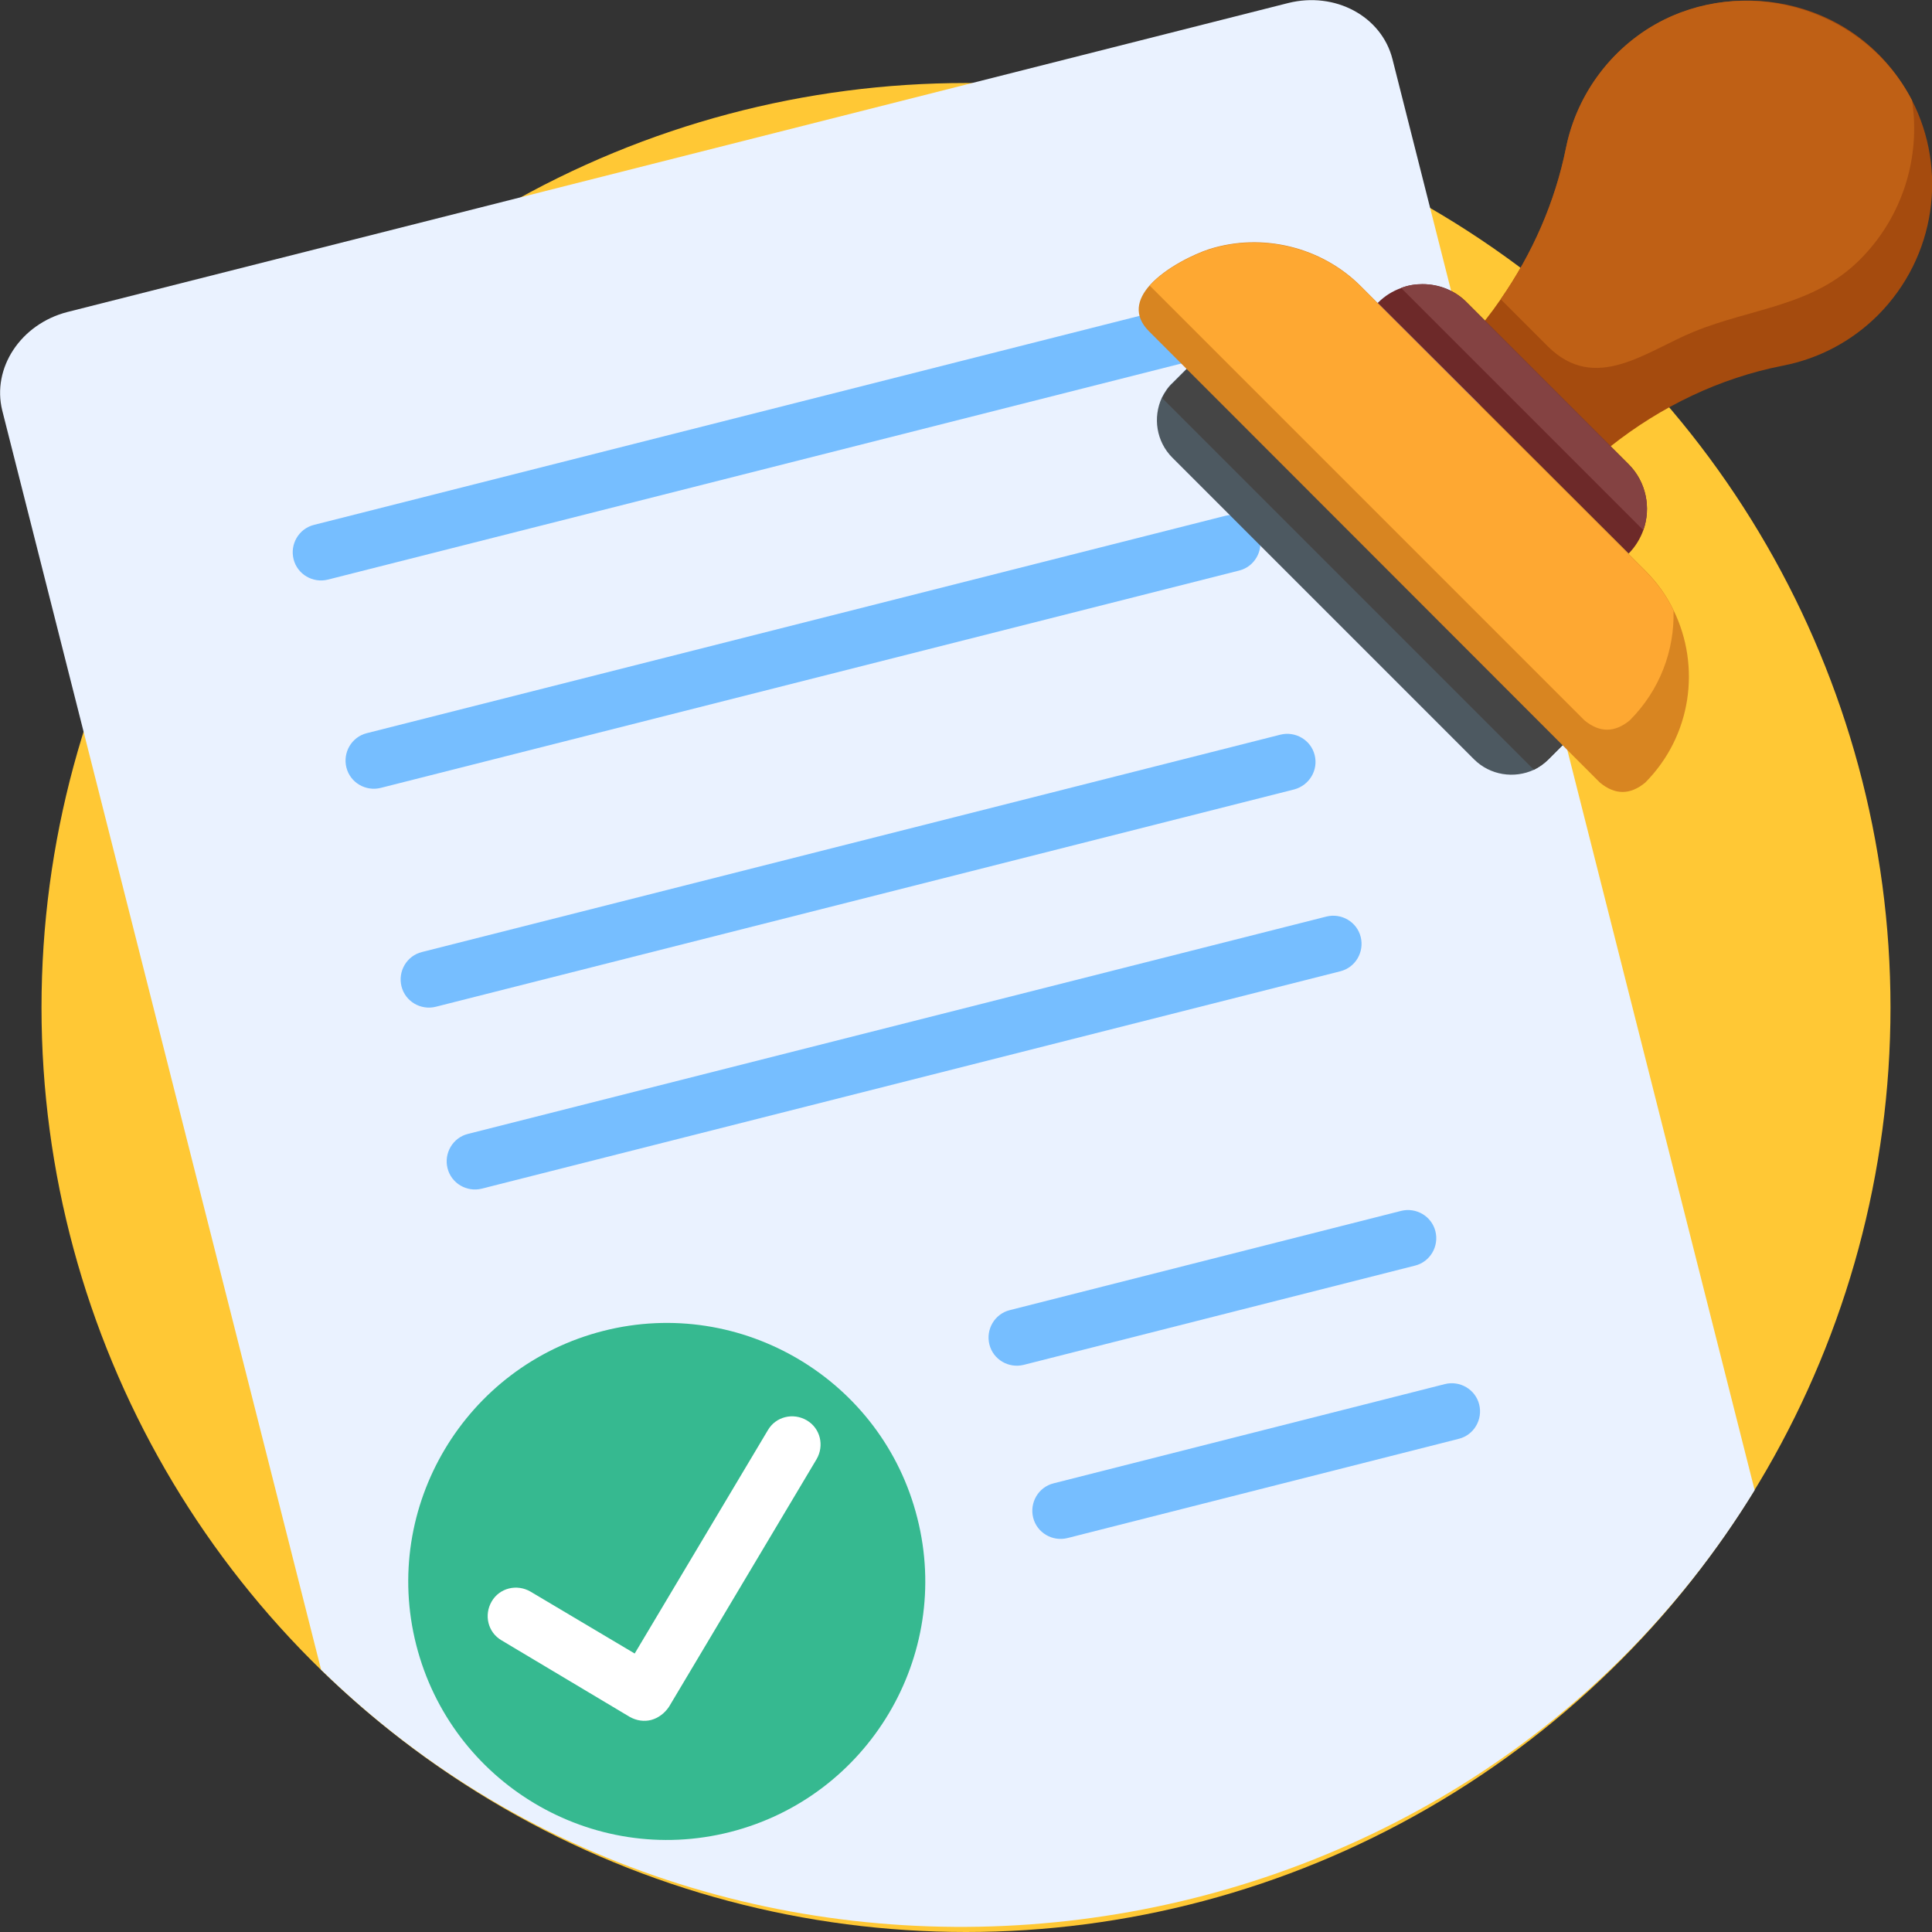
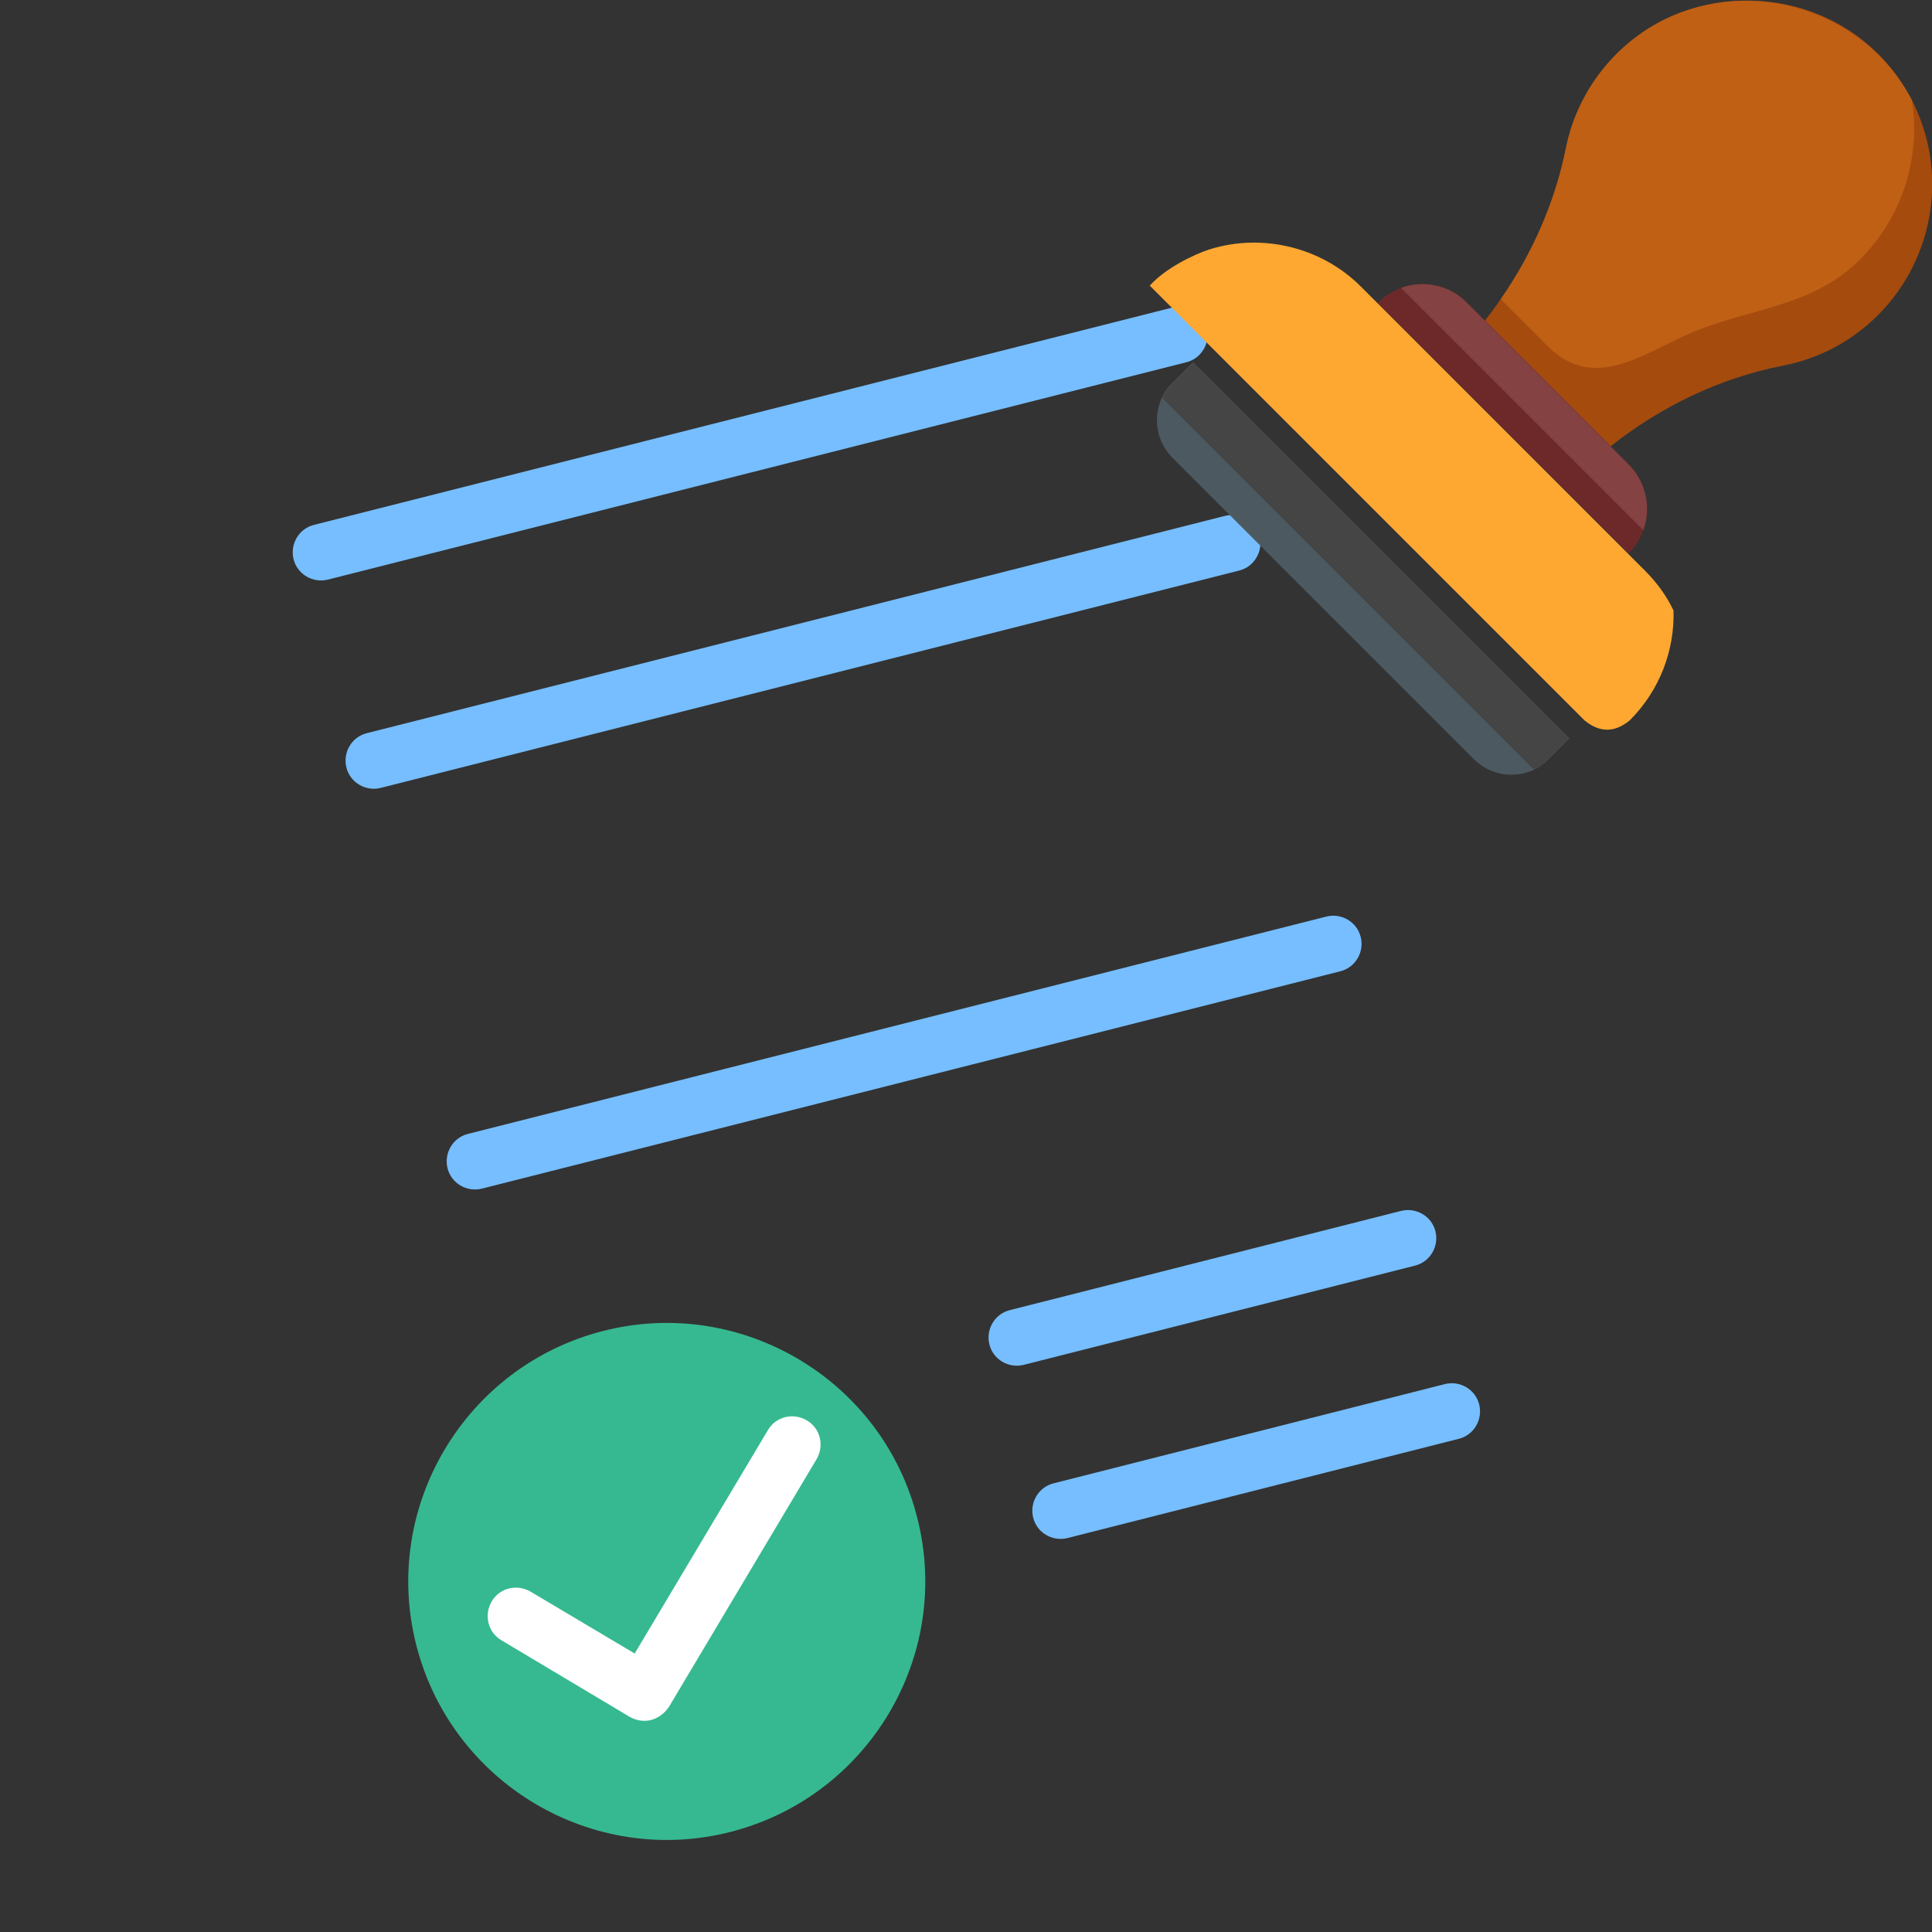
<svg xmlns="http://www.w3.org/2000/svg" version="1.1" id="Layer_1" x="0px" y="0px" viewBox="0 0 512 512" enable-background="new 0 0 512 512" xml:space="preserve">
  <rect x="0" y="0" width="512" height="512" fill="#333333" stroke="none" />
  <g>
-     <circle fill="#FFC835" cx="256" cy="267" r="245" />
    <g>
      <g>
-         <path fill="#EAF2FF" d="M465,394.9c-80.8,131.8-269,155.7-379.9,47.6C56.9,331.3,28.8,220,0.6,108.8     c-2.8-11.3,4.9-22.9,17.2-26.1C125.7,55.4,233.5,28.1,341.4,0.8c12.4-3.1,24.7,3.5,27.6,14.8C401,142,433,268.5,465,394.9     L465,394.9z" />
-       </g>
+         </g>
      <g>
        <g>
          <path fill="#76BEFF" d="M314.4,96L86.9,153.6c-4,1-8.1-1.4-9.1-5.4s1.4-8.1,5.4-9.1l227.5-57.6c4-1,8.1,1.4,9.1,5.4      S318.4,95,314.4,96z" />
        </g>
        <g>
          <path fill="#76BEFF" d="M328.4,151.2l-227.5,57.6c-4,1-8.1-1.4-9.1-5.4s1.4-8.1,5.4-9.1l227.5-57.6c4-1,8.1,1.4,9.1,5.4      S332.4,150.2,328.4,151.2L328.4,151.2z" />
        </g>
        <g>
-           <path fill="#76BEFF" d="M343,209.2l-227.5,57.6c-4,1-8.1-1.4-9.1-5.4s1.4-8.1,5.4-9.1l227.5-57.6c4-1,8.1,1.4,9.1,5.4      S347,208.1,343,209.2L343,209.2z" />
-         </g>
+           </g>
        <g>
          <path fill="#76BEFF" d="M355.2,257.4L127.7,315c-4,1-8.1-1.4-9.1-5.4s1.4-8.1,5.4-9.1l227.5-57.6c4-1,8.1,1.4,9.1,5.4      S359.2,256.4,355.2,257.4z" />
        </g>
        <g>
          <g>
            <g>
              <path fill="#36B990" d="M243.1,402.3c9.3,36.6-13,73.9-49.6,83.2c-36.6,9.3-73.9-13-83.2-49.6s13-73.9,49.6-83.2        S233.9,365.7,243.1,402.3z" />
            </g>
          </g>
          <g>
            <path fill="#FFFFFF" d="M172.6,455.8c-1.9,0.5-3.9,0.2-5.7-0.8l-34-20.3c-3.6-2.1-4.7-6.7-2.6-10.3c2.1-3.6,6.7-4.7,10.3-2.6       l27.6,16.4l35.3-59.2c2.1-3.6,6.7-4.7,10.3-2.6c3.6,2.1,4.7,6.7,2.6,10.3l-39.1,65.6C176.1,454.1,174.4,455.3,172.6,455.8       L172.6,455.8z" />
          </g>
        </g>
        <g>
          <path fill="#76BEFF" d="M375,335.4l-103.7,26.3c-4,1-8.1-1.4-9.1-5.4s1.4-8.1,5.4-9.1l103.7-26.3c4-1,8.1,1.4,9.1,5.4      S379,334.4,375,335.4z" />
        </g>
        <g>
          <path fill="#76BEFF" d="M386.6,381.3l-103.7,26.3c-4,1-8.1-1.4-9.1-5.4s1.4-8.1,5.4-9.1l103.7-26.3c4-1,8.1,1.4,9.1,5.4      C393,376.2,390.6,380.3,386.6,381.3z" />
        </g>
      </g>
    </g>
    <g>
      <path fill="#A54B0E" d="M497.7,83.5c-7.1,7.1-15.9,11.6-25.2,13.4c-16.8,3.3-32.3,10.8-45.7,21.4l-33.3-33.3    c1.5-1.9,2.9-3.8,4.2-5.7c8.4-12.1,14.4-25.7,17.3-40.1c1.9-9.2,6.4-18,13.6-25.1c19.4-19.1,51.6-18.5,70.2,1.3    c3.2,3.4,5.8,7.2,7.9,11.2C516.1,44.9,513.1,68,497.7,83.5L497.7,83.5z" />
      <path fill="#BF6015" d="M492.9,68.8c-12.4,12.4-28.6,12.8-44,19.1c-12.7,5.2-26.1,16.4-38.7,3.9l-12.5-12.5    c8.4-12.1,14.4-25.7,17.3-40.1c2.9-14.6,12.7-27.4,26-34c23.7-11.7,53.5-2.2,65.7,21.4C509,41.4,504.4,57.3,492.9,68.8z" />
      <path fill="#6D2929" d="M431.6,146.7L431.6,146.7l-66.5-66.4l0.1-0.1c1.8-1.8,3.9-3.1,6.2-3.9c1.8-0.7,3.7-1,5.6-1    c4.3,0,8.6,1.6,11.8,4.9l42.8,42.8c4.7,4.7,6,11.6,3.9,17.5C434.7,142.7,433.4,144.9,431.6,146.7z" />
      <path fill="#844242" d="M435.5,140.5l-64.2-64.2c1.8-0.7,3.7-1,5.6-1c4.3,0,8.6,1.6,11.8,4.9l42.8,42.8    C436.3,127.7,437.6,134.6,435.5,140.5z" />
      <path fill="#4D5961" d="M415.9,195.7l-5.5,5.5c-1.2,1.2-2.5,2.1-3.9,2.8c-5.2,2.4-11.6,1.5-15.9-2.8l-79.9-79.9    c-4.3-4.3-5.2-10.7-2.8-15.9c0.7-1.4,1.6-2.8,2.8-3.9l5.5-5.5L415.9,195.7z" />
      <path fill="#454545" d="M415.9,195.7l-5.5,5.5c-1.2,1.2-2.5,2.1-3.9,2.8l-98.5-98.5c0.7-1.4,1.6-2.8,2.8-3.9l5.5-5.5L415.9,195.7z    " />
-       <path fill="#D88521" d="M436,207.4c-4,3.3-8,3.3-12,0L304.5,87.8c-4.2-4.2-3.1-8.5,0.2-12.2c4.2-4.7,11.8-8.3,15.8-9.6    c14-4.4,29.7-0.6,40.1,9.8l75.4,75.4c3.2,3.2,5.7,6.7,7.5,10.5C450.8,176.6,448.3,195,436,207.4L436,207.4z" />
      <path fill="#FEA832" d="M431.9,190.9c-4,3.3-8,3.3-12,0L304.7,75.7c4.2-4.7,11.8-8.3,15.8-9.6c14-4.4,29.7-0.6,40.1,9.8l75.4,75.4    c3.2,3.2,5.7,6.7,7.5,10.5C443.8,172.3,439.9,182.9,431.9,190.9z" />
    </g>
  </g>
</svg>